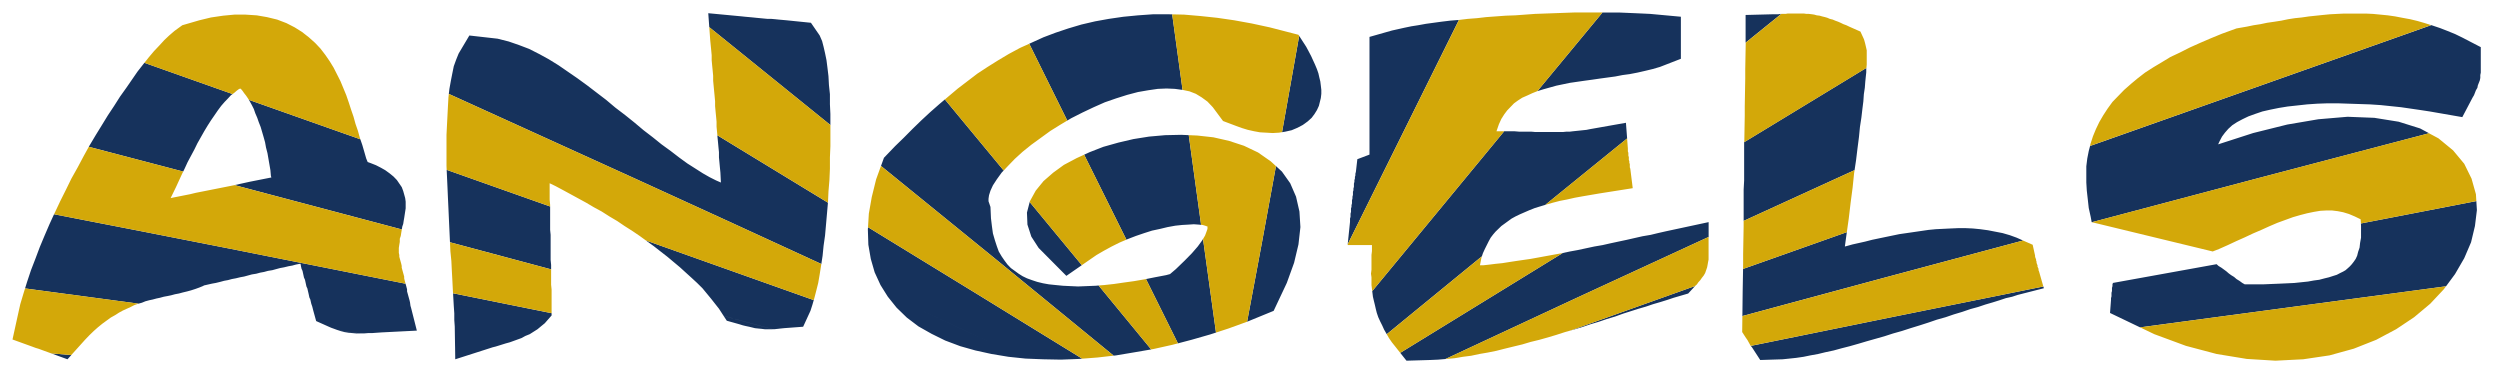
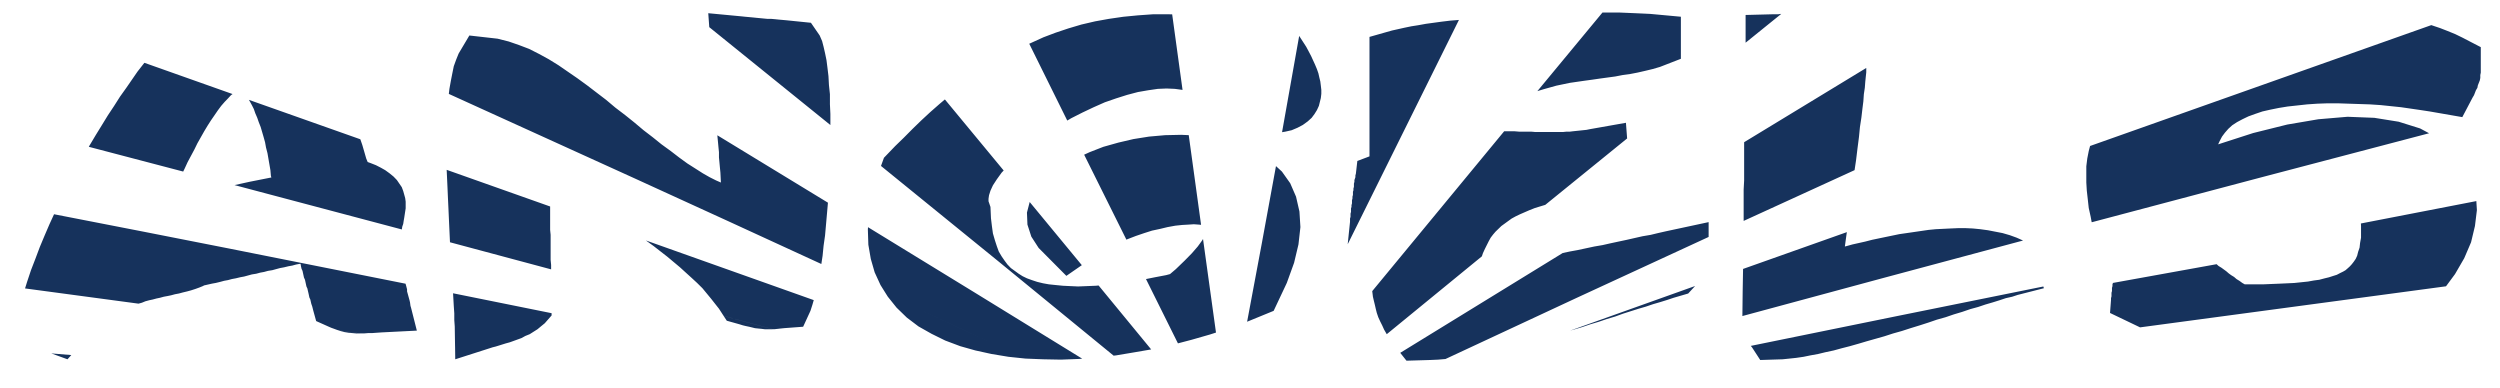
<svg xmlns="http://www.w3.org/2000/svg" version="1.1" id="Layer_1" x="0px" y="0px" width="200px" height="31px" viewBox="0 0 200 31" style="enable-background:new 0 0 200 31;" xml:space="preserve">
-   <path id="color2" style="fill:#16325C;" d="M27.129,26.448c0.565,0.075,1.128,0.153,1.694,0.229h-0.305l-0.311-0.028l-0.312-0.028  l-0.351-0.057l-0.312-0.084L27.129,26.448z M32.839,24.472l-0.038-0.282l-0.04-0.17l-0.039-0.141l-0.039-0.142l-0.039-0.142  l-0.039-0.142l-0.04-0.141v-0.171l-0.038-0.141L32.49,22.86l-0.04-0.142l-0.006-0.022c-9.328-1.874-18.694-3.729-28.12-5.557  l-0.367,0.8l-0.389,0.905l-0.39,0.933l-0.35,0.934l-0.35,0.905L2.167,22.55l-0.163,0.524c3.022,0.407,6.048,0.813,9.076,1.218  l0.272-0.074l0.273-0.113l0.313-0.085l0.27-0.057l0.313-0.084l0.273-0.057l0.311-0.085l0.311-0.057l0.272-0.057L14,23.539  l0.312-0.058l0.311-0.084l0.35-0.084l0.312-0.085l0.35-0.113l0.312-0.113l0.349-0.142v-0.028h0.04l0.622-0.141l0.313-0.057  l0.35-0.085l0.312-0.085l0.311-0.057l0.312-0.085l0.312-0.057l0.35-0.085l0.312-0.057l0.312-0.085l0.31-0.085l0.351-0.056  l0.312-0.085l0.312-0.057l0.311-0.085l0.351-0.057l0.31-0.086l0.312-0.084l0.312-0.057l0.35-0.085l0.312-0.056l0.31-0.085  l0.312-0.058h0.039l0.039,0.227l0.039,0.17l0.079,0.17l0.117,0.537l0.078,0.17l0.038,0.17l0.079,0.367l0.078,0.17l0.037,0.169  l0.041,0.17l0.038,0.17l0.04,0.198l0.078,0.169l0.077,0.34l0.078,0.227l0.078,0.31l0.234,0.849l1.011,0.452l0.195,0.085l0.233,0.084  l0.234,0.086l0.167,0.053c0.565,0.075,1.128,0.153,1.694,0.229h0.006h0.272l0.351-0.028h0.312l0.388-0.028l0.39-0.027l2.802-0.142  l-0.466-1.839L32.839,24.472z M14.656,13.725c-2.515-0.662-5.034-1.322-7.551-1.981l0.044-0.081l0.506-0.849l0.505-0.82L8.628,9.23  l0.507-0.764l0.467-0.735l0.505-0.707l0.468-0.679l0.429-0.622l0.466-0.595l0.083-0.103c2.351,0.833,4.7,1.667,7.052,2.499  l-0.129,0.092l-0.233,0.255l-0.272,0.282l-0.272,0.312l-0.273,0.367L17.153,9.23L16.88,9.626l-0.272,0.424l-0.272,0.452  l-0.272,0.481l-0.272,0.481l-0.234,0.48l-0.272,0.509l-0.273,0.509l-0.234,0.509L14.656,13.725z M4.106,28.273  c0.532,0.044,1.064,0.089,1.598,0.131l-0.305,0.339L4.106,28.273z M19.909,7.987c2.972,1.051,5.945,2.103,8.918,3.155l0.159,0.463  l0.156,0.537l0.155,0.538l0.117,0.283l0.234,0.084l0.429,0.169l0.388,0.199l0.352,0.198l0.35,0.254l0.312,0.254l0.273,0.283  l0.193,0.283l0.195,0.283l0.117,0.311l0.079,0.282l0.078,0.283l0.039,0.283v0.283v0.254l-0.039,0.255l-0.039,0.254l-0.039,0.254  l-0.04,0.226l-0.039,0.255l-0.078,0.226l-0.033,0.219c-4.455-1.186-8.915-2.369-13.382-3.548l1.192-0.263l0.429-0.085l0.429-0.085  l0.428-0.085l0.429-0.085h0.039l-0.039-0.141l-0.039-0.452l-0.078-0.453l-0.078-0.452l-0.078-0.453l-0.117-0.453l-0.077-0.424  l-0.118-0.423l-0.116-0.397l-0.116-0.395l-0.156-0.396l-0.117-0.34L20.423,9.06l-0.117-0.339L20.149,8.41l-0.154-0.282L19.909,7.987  z M35.734,13.587c2.761,0.977,5.518,1.955,8.277,2.932v0.261v0.424v0.396v0.396v0.396l0.039,0.396v0.396v0.396v0.396v0.396v0.424  l0.039,0.396v0.357c-2.695-0.724-5.391-1.446-8.09-2.167l-0.006-0.112l-0.039-0.849l-0.039-0.848l-0.039-0.877l-0.04-0.848  l-0.038-0.877l-0.039-0.849L35.734,13.587z M36.244,23.462c2.63,0.529,5.258,1.06,7.884,1.593v0.181l-0.546,0.623l-0.311,0.254  l-0.272,0.227l-0.312,0.197l-0.311,0.198l-0.351,0.142l-0.31,0.17l-0.312,0.113l-0.312,0.113l-0.312,0.112l-0.312,0.085  l-0.273,0.085l-0.271,0.085l-0.273,0.084l-0.234,0.058l-0.773,0.248c-0.745-0.104-1.492-0.207-2.239-0.312l-0.025-1.605  l-0.037-0.509v-0.537l-0.041-0.595l-0.037-0.649L36.244,23.462z M51.674,19.237c4.479,1.589,8.955,3.179,13.426,4.772l-0.109,0.378  l-0.155,0.48l-0.584,1.272l-1.519,0.113l-0.271,0.028l-0.234,0.027l-0.273,0.029H61.82c-1.311-0.356-2.62-0.713-3.933-1.068  l-0.37-0.572l-0.313-0.396l-0.311-0.396l-0.351-0.425l-0.349-0.423l-0.429-0.424l-0.428-0.396l-0.468-0.424l-0.466-0.425  l-0.507-0.424l-0.505-0.423l-0.546-0.424l-0.545-0.425l-0.546-0.395L51.674,19.237z M66.392,8.297l0.039,0.82v0.848v0.037  c-3.228-2.61-6.456-5.22-9.689-7.829l-0.081-1.116l2.686,0.254L59.62,1.34l0.312,0.028l0.311,0.029l0.272,0.028l0.896,0.086h0.31  l0.312,0.028l0.273,0.028l0.311,0.028l0.312,0.028l1.946,0.198l0.701,1.018l0.195,0.452l0.117,0.453l0.117,0.508l0.116,0.566  l0.079,0.622l0.078,0.65l0.038,0.707l0.078,0.736V8.297z M57.388,10.823c2.951,1.796,5.903,3.592,8.847,5.391v0.001l-0.077,0.877  l-0.077,0.876l-0.078,0.877l-0.117,0.82l-0.078,0.792l-0.101,0.663c-9.887-4.558-19.83-9.088-29.801-13.607l0.047-0.403l0.117-0.651  l0.117-0.594l0.115-0.565l0.195-0.537l0.195-0.481l0.857-1.442l2.258,0.255l0.894,0.226l0.819,0.283l0.817,0.311l0.778,0.396  l0.778,0.424l0.779,0.481l0.739,0.509l0.78,0.537l0.777,0.565l0.74,0.566l0.778,0.594l0.74,0.622l0.78,0.594l0.739,0.593l0.74,0.622  l0.738,0.566l0.701,0.565l0.74,0.537l0.661,0.509l0.661,0.481l0.623,0.396l0.621,0.396l0.546,0.311l0.506,0.254l0.39,0.17  l-0.039-0.792l-0.039-0.395l-0.039-0.424l-0.038-0.397v-0.424l-0.04-0.396l-0.039-0.424l-0.039-0.396L57.388,10.823z M36.406,27.718  c0.747,0.104,1.494,0.208,2.239,0.312l-2.225,0.713L36.406,27.718z M57.888,25.271c1.313,0.355,2.622,0.712,3.933,1.068h-0.1h-0.271  h-0.272l-0.233-0.029l-0.272-0.027l-0.273-0.028l-0.234-0.058l-0.233-0.056l-0.273-0.058l-0.234-0.056l-0.272-0.085l-1.011-0.283  L57.888,25.271z M75.591,7.955c1.567,1.895,3.137,3.789,4.703,5.685l-0.162,0.17l-0.388,0.538l-0.312,0.481l-0.195,0.424  l-0.116,0.367l-0.04,0.283v0.198l0.156,0.453l0.04,0.905l0.078,0.65l0.078,0.565l0.156,0.538l0.156,0.48l0.154,0.425l0.234,0.396  l0.234,0.34l0.233,0.311l0.272,0.282l0.313,0.227l0.31,0.226l0.312,0.197l0.351,0.17l0.39,0.142l0.428,0.142l0.466,0.113  l0.468,0.084l0.546,0.057l0.583,0.057l0.584,0.028l0.622,0.028l0.702-0.028l0.701-0.028l0.24-0.021  c1.404,1.705,2.804,3.409,4.205,5.114l-1.293,0.223l-1.518,0.255l-0.191,0.021c-6.174-5.073-12.382-10.13-18.612-15.177l0.236-0.653  l0.896-0.933l0.7-0.679l0.701-0.707l0.7-0.679l0.702-0.65l0.739-0.65L75.591,7.955z M94.235,27.469  c-0.852-1.715-1.705-3.431-2.556-5.145l0.716-0.143l0.894-0.17l0.312-0.084l0.467-0.397l0.701-0.677l0.583-0.594l0.467-0.538  l0.35-0.48l0.073-0.122c0.342,2.496,0.689,4.991,1.037,7.486l-0.486,0.157l-1.479,0.424L94.235,27.469z M105.667,6.854l0.039,0.339  v0.311l-0.039,0.34l-0.078,0.311l-0.077,0.312l-0.156,0.339l-0.194,0.312l-0.232,0.311l-0.313,0.283l-0.39,0.283l-0.428,0.226  l-0.467,0.197l-0.506,0.114l-0.262,0.043c0.46-2.565,0.919-5.132,1.37-7.702l0.564,0.872l0.196,0.367l0.193,0.367l0.155,0.34  l0.156,0.339l0.155,0.368l0.118,0.339l0.077,0.339l0.077,0.312L105.667,6.854z M69.44,18.175  c5.725,3.501,11.438,7.007,17.136,10.519l-0.255,0.021l-1.439,0.056l-1.441-0.028l-1.4-0.056l-0.056-0.006  c-3.691-1.729-7.39-3.452-11.102-5.17l-0.442-0.707l-0.468-1.018l-0.31-1.075l-0.195-1.131l-0.039-1.216L69.44,18.175z   M99.769,25.738c0.784-4.143,1.557-8.291,2.309-12.449l0.476,0.437l0.663,0.934l0.466,1.074l0.272,1.188l0.078,1.244l-0.156,1.386  l-0.35,1.471l-0.583,1.612l-1.052,2.233L99.769,25.738z M82.375,16.16c1.391,1.684,2.782,3.368,4.171,5.053l-1.237,0.856  l-2.218-2.234l-0.585-0.905l-0.311-0.962l-0.039-0.961L82.375,16.16z M95.099,10.812c0.329,2.391,0.657,4.783,0.987,7.173  l-0.188-0.017l-0.39-0.028l-0.428,0.028l-0.506,0.029l-0.545,0.057l-0.623,0.113l-0.583,0.141l-0.662,0.142l-0.622,0.198  l-0.663,0.226l-0.662,0.254l-0.102,0.044c-1.127-2.266-2.255-4.531-3.38-6.797l0.445-0.204l1.09-0.425l1.207-0.339l1.206-0.282  l1.246-0.198l1.285-0.113l1.284-0.028L95.099,10.812z M93.774,1.148c0.277,2.015,0.553,4.029,0.83,6.044L93.99,7.109l-0.661-0.029  l-0.702,0.029l-0.779,0.113l-0.817,0.142L90.175,7.59L89.28,7.873l-0.896,0.311L87.49,8.58l-0.896,0.424l-0.895,0.453l-0.318,0.188  c-1.016-2.048-2.029-4.098-3.042-6.146l0.208-0.094l0.933-0.424l0.975-0.368l1.011-0.339l1.05-0.312l1.091-0.254l1.089-0.197  l1.169-0.17l1.167-0.113l1.207-0.086h1.245L93.774,1.148z M70.883,23.511c3.711,1.718,7.41,3.441,11.102,5.17l-1.306-0.137  l-1.363-0.226l-1.285-0.282l-1.206-0.34l-1.207-0.453l-1.089-0.537l-1.052-0.594l-0.933-0.707l-0.816-0.792l-0.702-0.876  L70.883,23.511z M133.264,18.505l3.426-0.735v1.186c-7.05,3.24-14.067,6.493-21.052,9.765l-0.59,0.05l-0.623,0.028l-1.907,0.057  l-0.498-0.629c4.324-2.666,8.656-5.327,12.996-7.985l0.581-0.124l0.623-0.113l0.661-0.142l0.662-0.142l0.662-0.113l0.622-0.141  l0.661-0.142l0.662-0.141l0.623-0.142l0.622-0.141l0.662-0.113l0.585-0.142L133.264,18.505z M125.614,26.449  c3.332-1.189,6.658-2.382,9.996-3.569l-0.01,0.009l-0.546,0.593l-1.167,0.341l-0.507,0.17l-0.544,0.169l-0.584,0.17l-0.584,0.198  l-0.584,0.169l-0.623,0.198l-0.623,0.198l-0.622,0.226l-0.663,0.198l-0.662,0.226l-0.66,0.197l-0.662,0.226l-0.661,0.198  L125.614,26.449z M122.987,7.294c1.736-2.098,3.474-4.196,5.212-6.294h0.628h0.661l0.662,0.028l0.662,0.028l0.622,0.028l0.585,0.028  l2.452,0.226v3.365l-1.674,0.65l-0.584,0.17l-0.585,0.141l-0.621,0.142l-0.585,0.113L129.8,6.006l-0.583,0.113l-0.623,0.084  l-0.623,0.085l-0.583,0.085l-0.624,0.085l-0.583,0.084l-0.584,0.085l-0.545,0.113l-0.544,0.113l-0.507,0.142l-0.507,0.142  l-0.468,0.142L122.987,7.294z M116.714,1.595c-2.961,5.984-5.927,11.966-8.898,17.945l0.186-1.799v-0.113v-0.141l0.04-0.141v-0.255  l0.039-0.141v-0.142v-0.142l0.039-0.113v-0.141l0.039-0.142V16.13v-0.113l0.038-0.141v-0.142l0.039-0.141V15.48v-0.141l0.039-0.113  v-0.142l0.039-0.141v-0.142v-0.113l0.039-0.142v-0.142l0.04-0.113V14.15l0.038-0.113v-0.141l0.039-0.142l0.117-1.018l0.972-0.368  V2.952l1.792-0.509l0.506-0.113l0.505-0.113l0.546-0.113l0.544-0.085l0.624-0.113l0.623-0.085l0.622-0.085l0.701-0.085  L116.714,1.595z M118.55,20.507c-2.543,2.073-5.076,4.152-7.611,6.229l-0.016-0.029l-0.196-0.339l-0.154-0.34l-0.156-0.31  l-0.155-0.339l-0.117-0.341l-0.079-0.31l-0.077-0.339l-0.077-0.312l-0.079-0.339l-0.038-0.312l-0.017-0.136  c3.512-4.266,7.029-8.528,10.555-12.788h0.128h0.351h0.35l0.35,0.029h0.351h0.312h0.312l0.312,0.028h0.311h0.313h0.272h0.272h0.272  h0.273h0.271h0.273l0.272-0.028h0.272l0.232-0.029l0.273-0.028l0.273-0.028l0.271-0.029l0.272-0.028l0.273-0.056l2.881-0.509  l0.095,1.253c-2.187,1.768-4.366,3.541-6.547,5.312l-0.36,0.109l-0.467,0.142l-0.429,0.169l-0.389,0.169l-0.39,0.17l-0.351,0.169  l-0.309,0.17l-0.274,0.198l-0.272,0.198l-0.273,0.198l-0.233,0.226l-0.234,0.227l-0.194,0.227l-0.193,0.254l-0.156,0.283  l-0.155,0.31l-0.156,0.312l-0.155,0.339L118.55,20.507z M142.498,1.114c-0.95,0.767-1.9,1.535-2.85,2.302V3.348V1.198l2.18-0.057  h0.233h0.196l0.194-0.028H142.498z M161.845,19.242c-7.506,2.004-14.99,4.018-22.454,6.042l0.023-1.999l0.031-1.77  c2.765-0.983,5.534-1.963,8.303-2.944l-0.044,0.302l-0.115,0.848l0.115-0.028l0.508-0.141l0.506-0.113l0.504-0.113l0.547-0.141  l0.545-0.114l0.543-0.113l0.547-0.113l0.545-0.113l0.584-0.084l0.584-0.085l0.583-0.085l0.585-0.085l0.583-0.057l0.583-0.028  l0.586-0.029l0.621-0.027h0.585l0.584,0.027l0.583,0.057l0.623,0.085l0.584,0.113l0.584,0.113l0.582,0.169l0.546,0.198  L161.845,19.242z M148.365,13.612c-2.962,1.351-5.919,2.705-8.873,4.061v-0.299v-2.205l0.039-0.736v-2.234v-0.735l0.001-0.088  c3.255-1.981,6.511-3.961,9.771-5.94l-0.002,0.003V5.78l-0.039,0.368l-0.04,0.395l-0.037,0.481l-0.077,0.509l-0.039,0.565  l-0.078,0.623L148.912,9.4l-0.117,0.763l-0.077,0.792l-0.117,0.904l-0.117,0.962L148.365,13.612z M163.468,22.919l0.041,0.14  l-2.102,0.537l-0.43,0.142l-0.505,0.113l-0.507,0.169l-0.545,0.17l-0.583,0.17l-0.585,0.197l-0.622,0.17l-0.661,0.226l-0.663,0.198  l-0.661,0.227l-0.7,0.197l-0.661,0.227l-0.702,0.226l-0.739,0.227l-0.7,0.227l-0.701,0.197l-0.7,0.227l-0.701,0.198l-0.701,0.198  l-0.66,0.196l-0.701,0.199l-0.662,0.169l-0.622,0.171l-0.661,0.141l-0.585,0.142l-0.623,0.113l-0.544,0.112l-0.584,0.085  l-0.546,0.058l-0.544,0.056l-1.79,0.057l-0.662-1.018l-0.093-0.111C147.849,26.079,155.648,24.493,163.468,22.919z M198.463,3.772  v1.131v0.255v0.226V5.61v0.198l-0.039,0.198v0.226l-0.039,0.198l-0.078,0.198l-0.078,0.197l-0.038,0.198l-0.117,0.198l-0.077,0.198  l-0.077,0.197l-0.118,0.198l-0.817,1.555l-2.607-0.453l-0.74-0.113l-0.777-0.113l-0.779-0.113l-0.817-0.085l-0.816-0.085  l-0.858-0.057l-0.855-0.028l-0.856-0.028l-0.855-0.029h-0.816l-0.818,0.029l-0.818,0.056l-0.777,0.085l-0.779,0.085l-0.701,0.113  l-0.7,0.142l-0.621,0.141l-0.585,0.199l-0.545,0.198l-0.469,0.226l-0.427,0.227l-0.39,0.254l-0.311,0.283l-0.273,0.311l-0.233,0.312  l-0.194,0.368l-0.117,0.254l2.803-0.905l2.725-0.679l2.491-0.424l2.336-0.198l2.141,0.084l1.946,0.312l1.714,0.537l0.72,0.386  c-9.018,2.358-18.005,4.731-26.969,7.115l-0.025-0.007l-0.078-0.424l-0.156-0.707l-0.078-0.707l-0.077-0.679l-0.039-0.65v-0.65  v-0.65l0.077-0.622l0.117-0.594l0.107-0.407c9.104-3.221,18.204-6.443,27.298-9.669l0.114,0.038l0.585,0.197l0.584,0.227  l0.624,0.254l0.582,0.283L198.463,3.772z M188.872,17.878c3.072-0.6,6.151-1.197,9.235-1.791l0.045,0.721l-0.156,1.272l-0.311,1.301  l-0.545,1.273l-0.738,1.273l-0.721,0.977c-8.152,1.098-16.331,2.184-24.475,3.285l-2.404-1.152l0.079-1.045v-0.142l0.038-0.143  v-0.141v-0.142l0.039-0.141v-0.143V23.03l0.04-0.142v-0.142l0.038-0.112l8.291-1.499l0.155,0.142l0.233,0.141l0.195,0.142  l0.194,0.142l0.194,0.169l0.195,0.142l0.233,0.143l0.194,0.169l0.232,0.142l0.233,0.17l0.196,0.112h0.739h0.699l0.663-0.028  l0.662-0.027l0.622-0.028l0.585-0.028l0.544-0.057l0.544-0.057l0.469-0.085l0.429-0.057l0.428-0.113l0.352-0.085l0.349-0.113  l0.273-0.085l0.272-0.142l0.233-0.113l0.194-0.112l0.196-0.17l0.155-0.142l0.155-0.169l0.154-0.198l0.156-0.226l0.117-0.255  l0.078-0.311l0.116-0.34l0.04-0.368l0.077-0.424v-0.452v-0.481L188.872,17.878z" />
-   <path id="color1" style="fill:#D3A809;" d="M2.004,23.074c3.022,0.407,6.048,0.813,9.076,1.218l-0.039,0.011l-0.311,0.113  l-0.273,0.141l-0.311,0.142L9.835,24.84l-0.311,0.169l-0.311,0.199l-0.351,0.197L8.55,25.632l-0.349,0.254l-0.351,0.283  l-0.351,0.312l-0.35,0.339l-0.351,0.367l-1.096,1.217c-0.533-0.042-1.065-0.087-1.598-0.131l-0.576-0.209l-0.155-0.057L3.218,27.95  l-0.155-0.056l-0.195-0.057l-0.156-0.057l-0.156-0.058L1,27.159l0.428-1.951l0.195-0.877l0.271-0.905L2.004,23.074z M32.412,22.578  l-0.039-0.142l-0.039-0.17v-0.142l-0.04-0.142l-0.039-0.142l-0.039-0.141l-0.039-0.142l-0.039-0.142v-0.141L32.1,21.106  l-0.039-0.141l-0.039-0.141l-0.039-0.142l-0.039-0.141V20.4l-0.038-0.169v-0.142v-0.255l0.038-0.254l0.039-0.226v-0.255l0.078-0.226  l0.039-0.255l0.039-0.226l0.006-0.035c-4.455-1.186-8.915-2.369-13.382-3.548l-0.091,0.02l-0.429,0.085l-0.427,0.085l-0.429,0.085  l-0.429,0.085l-0.427,0.085l-0.429,0.085l-0.428,0.084l-0.468,0.113l-0.429,0.085l-0.427,0.085l-0.429,0.084l-0.272,0.057  l0.194-0.396l0.234-0.481l0.234-0.509l0.234-0.509l0.11-0.228c-2.515-0.662-5.034-1.322-7.551-1.981L6.682,12.51l-0.466,0.877  l-0.507,0.905l-0.428,0.877l-0.467,0.933l-0.427,0.905L4.324,17.14c9.426,1.827,18.792,3.683,28.12,5.557L32.412,22.578z   M18.749,7.42l0.195-0.17l0.155-0.113l0.117-0.057l0.078,0.057l0.117,0.142l0.117,0.169l0.156,0.198l0.156,0.227l0.07,0.115  c2.972,1.051,5.945,2.103,8.918,3.155l-0.036-0.104l-0.156-0.565L28.44,9.908l-0.156-0.565L28.09,8.778l-0.193-0.594l-0.195-0.566  l-0.233-0.565l-0.235-0.566L26.962,5.95l-0.273-0.538l-0.312-0.509l-0.349-0.508l-0.391-0.509L25.21,3.433l-0.506-0.452L24.16,2.556  l-0.585-0.367l-0.661-0.339l-0.74-0.283l-0.817-0.198l-0.818-0.141L19.645,1.17h-0.896l-0.895,0.084L16.88,1.397l-0.933,0.226  l-1.362,0.396l-0.624,0.453l-0.428,0.368l-0.389,0.368l-0.389,0.424l-0.429,0.452l-0.429,0.509l-0.345,0.434  c2.351,0.833,4.7,1.667,7.052,2.499L18.749,7.42z M36.031,20.089l0.078,0.792l0.039,0.792l0.04,0.735l0.037,0.734l0.019,0.319  c2.63,0.529,5.258,1.06,7.884,1.593v-1.063v-0.396v-0.424l-0.039-0.396V22.38v-0.396v-0.396v-0.039  c-2.695-0.724-5.391-1.446-8.09-2.167L36.031,20.089z M35.876,7.788l-0.04,0.707L35.798,9.23l-0.039,0.764l-0.039,0.792v0.82v0.82  v0.848l0.014,0.314c2.761,0.977,5.518,1.955,8.277,2.932v-0.135l-0.039-0.395v-0.397v-0.396v-0.396V14.66l0.467,0.226l0.583,0.311  l0.623,0.339l0.624,0.34l0.622,0.339l0.623,0.368l0.624,0.339l0.622,0.396l0.623,0.368l0.583,0.396l0.624,0.396l0.583,0.396  l0.501,0.364c4.479,1.589,8.955,3.179,13.426,4.772l0.046-0.159l0.155-0.595l0.156-0.621l0.117-0.68l0.116-0.735l0.016-0.101  c-9.887-4.558-19.83-9.088-29.801-13.607L35.876,7.788z M56.817,3.207l0.039,0.396l0.039,0.396l0.039,0.424v0.396l0.039,0.424  l0.04,0.397l0.039,0.424v0.396l0.078,0.82l0.038,0.395l0.039,0.424v0.396l0.039,0.424l0.039,0.396l0.039,0.424v0.396l0.04,0.424  l0.026,0.264c2.951,1.796,5.903,3.592,8.847,5.391l0.041-0.904l0.076-0.905l0.039-0.905v-0.904l0.039-0.905v-0.877v-0.812  c-3.228-2.61-6.456-5.22-9.689-7.829L56.817,3.207z M70.09,14.349l-0.349,1.414l-0.234,1.329l-0.066,1.083  c5.725,3.501,11.438,7.007,17.136,10.519l1.225-0.094l1.288-0.148c-6.174-5.073-12.382-10.13-18.612-15.177L70.09,14.349z   M86.128,12.652l-1.013,0.537l-0.856,0.622l-0.78,0.679l-0.622,0.764l-0.467,0.848l-0.016,0.059  c1.391,1.684,2.782,3.368,4.171,5.053l1.177-0.813l0.583-0.339l0.624-0.34l0.623-0.311l0.559-0.239  c-1.127-2.266-2.255-4.531-3.38-6.797L86.128,12.652z M81.611,3.829l-0.895,0.481l-0.855,0.509l-0.857,0.537l-0.818,0.537  l-0.778,0.594l-0.779,0.594L75.89,7.703l-0.299,0.253c1.567,1.895,3.137,3.789,4.703,5.685l0.346-0.367l0.545-0.565l0.622-0.566  l0.701-0.565l0.741-0.538l0.778-0.565l0.817-0.509l0.538-0.32c-1.016-2.048-2.029-4.098-3.042-6.146L81.611,3.829z M92.278,27.922  l1.518-0.339l0.439-0.114c-0.852-1.715-1.705-3.431-2.556-5.145l-0.14,0.027l-0.818,0.141l-0.818,0.113l-0.778,0.113l-0.779,0.085  l-0.46,0.036c1.404,1.705,2.804,3.409,4.205,5.114L92.278,27.922z M103.876,2.782l-2.297-0.593l-1.439-0.311l-1.401-0.255  l-1.363-0.198l-1.323-0.141L94.729,1.17l-0.955-0.022c0.277,2.015,0.553,4.029,0.83,6.044l0.009,0.001l0.544,0.114l0.507,0.197  l0.467,0.283l0.466,0.34l0.428,0.452l0.818,1.102l1.05,0.396l0.468,0.17l0.466,0.141l0.507,0.113l0.467,0.085l0.507,0.028  l0.505,0.029l0.506-0.029l0.245-0.041c0.46-2.565,0.919-5.132,1.37-7.702L103.876,2.782z M98.271,26.282l1.479-0.537l0.019-0.007  c0.784-4.143,1.557-8.291,2.309-12.449l-0.42-0.383l-1.012-0.707l-1.127-0.537l-1.208-0.396l-1.245-0.282l-1.285-0.142l-0.682-0.03  c0.329,2.391,0.657,4.783,0.987,7.173l0.123,0.012l0.194,0.057l0.156,0.056h0.039v0.057v0.141l-0.078,0.227l-0.117,0.311  l-0.161,0.274c0.342,2.496,0.689,4.991,1.037,7.486L98.271,26.282z M115.71,28.715l0.661-0.057l0.661-0.114l0.661-0.084l0.663-0.142  l0.662-0.113l0.7-0.142l0.662-0.169l0.7-0.171l0.701-0.169l0.662-0.197l0.7-0.171l0.701-0.197l0.662-0.198l0.699-0.226l0.407-0.115  c3.332-1.189,6.658-2.382,9.996-3.569l0.146-0.133l0.116-0.169l0.156-0.17l0.117-0.17l0.155-0.198l0.116-0.198l0.078-0.226  l0.078-0.227l0.038-0.198l0.039-0.226l0.039-0.198V20.57v-0.198v-0.197v-1.219c-7.05,3.24-14.067,6.493-21.052,9.765L115.71,28.715z   M124.936,20.259l-0.624,0.113l-0.622,0.113l-0.622,0.114l-0.623,0.113l-0.585,0.084l-0.583,0.085l-0.546,0.084l-0.545,0.086  l-0.546,0.056l-0.465,0.058l-0.507,0.056h-0.272l0.039-0.197l0.077-0.397l0.038-0.119c-2.543,2.073-5.076,4.152-7.611,6.229  l0.179,0.31l0.233,0.339l0.271,0.339l0.397,0.503c4.324-2.666,8.656-5.327,12.996-7.985L124.936,20.259z M123.729,16.356  l0.506-0.142l0.545-0.142l0.584-0.113l0.622-0.141l0.623-0.113l0.662-0.113l0.661-0.113l2.687-0.424l-0.195-1.556l-0.039-0.113  v-0.113v-0.141l-0.038-0.113v-0.113l-0.04-0.113V12.68v-0.114l-0.038-0.113v-0.113v-0.113l-0.039-0.114v-0.113v-0.113l-0.061-0.811  c-2.187,1.768-4.366,3.541-6.547,5.312L123.729,16.356z M120.069,10.502h-0.35l0.038-0.113l0.156-0.452l0.194-0.424l0.234-0.368  l0.233-0.311l0.272-0.282l0.273-0.283l0.31-0.226l0.352-0.227l0.389-0.17l0.429-0.198l0.388-0.154  c1.736-2.098,3.474-4.196,5.212-6.294h-0.073h-0.738h-0.741h-0.738l-0.779,0.028l-0.778,0.028l-0.778,0.028l-0.778,0.028  l-0.779,0.057l-0.778,0.057l-0.777,0.028l-0.779,0.057l-0.778,0.057l-0.739,0.085l-0.739,0.057l-0.701,0.084l-0.008,0.001  c-2.961,5.984-5.927,11.966-8.898,17.945l-0.007,0.067h1.944v0.198v0.283l-0.038,0.31v0.283v0.311v0.284v0.311l-0.039,0.312  l0.039,0.282v0.311v0.311l0.038,0.312l0.023,0.175c3.512-4.266,7.029-8.528,10.555-12.788H120.069z M163.119,21.701l-0.039-0.085  v-0.113l-0.038-0.085l-0.04-0.085V21.22l-0.039-0.084l-0.038-0.113v-0.085l-0.039-0.113V20.74l-0.04-0.085l-0.038-0.113v-0.085  l-0.194-0.876l-0.769-0.338c-7.506,2.004-14.99,4.018-22.454,6.042l-0.016,1.28l0.273,0.425l0.078,0.113l0.078,0.113l0.077,0.142  l0.079,0.14l0.076,0.142l0.025,0.03c7.787-1.591,15.586-3.177,23.406-4.751L163.119,21.701z M147.9,17.487l0.154-1.301l0.157-1.188  l0.116-1.131l0.037-0.255c-2.962,1.351-5.919,2.705-8.873,4.061v0.436l-0.04,2.234v0.735l-0.007,0.438  c2.765-0.983,5.534-1.963,8.303-2.944L147.9,17.487z M149.339,5.158V4.876V4.648V4.422V4.225V4.026l-0.038-0.17l-0.039-0.169  l-0.04-0.17l-0.037-0.142l-0.039-0.142l-0.038-0.113l-0.273-0.593l-0.895-0.396l-0.234-0.113l-0.232-0.084l-0.232-0.113  l-0.195-0.085l-0.233-0.085l-0.196-0.084l-0.232-0.056l-0.194-0.086l-0.194-0.057l-0.234-0.057l-0.194-0.057l-0.233-0.028  l-0.194-0.057l-0.195-0.029l-0.234-0.028h-0.194l-0.192-0.028h-0.196h-0.194h-0.195h-0.193h-0.156h-0.195h-0.194l-0.156,0.028  h-0.194h-0.146c-0.95,0.767-1.9,1.535-2.85,2.302l-0.039,2.137v0.735l-0.039,2.234v0.735l-0.037,2.118  c3.255-1.981,6.511-3.961,9.771-5.94L149.339,5.158z M172.345,26.734l2.529,0.934l2.453,0.65l2.413,0.396l2.297,0.141l2.22-0.113  l2.101-0.311l1.945-0.537l1.791-0.708l1.596-0.848l1.44-0.961l1.285-1.075l1.09-1.16l0.176-0.238  c-8.152,1.098-16.331,2.184-24.475,3.285L172.345,26.734z M177.016,20.118l0.506-0.198l0.701-0.312l0.662-0.31l0.7-0.312  l0.661-0.311l0.662-0.283l0.623-0.283l0.661-0.283l0.622-0.226l0.624-0.227l0.584-0.169l0.544-0.141l0.546-0.113l0.505-0.085  l0.507-0.028h0.428l0.468,0.057l0.428,0.084l0.468,0.142l0.467,0.197l0.467,0.227l0.023,0.334c3.072-0.6,6.151-1.197,9.235-1.791  l-0.034-0.552l-0.35-1.244l-0.584-1.188l-0.895-1.075l-1.169-0.961l-0.758-0.406c-9.018,2.358-18.005,4.731-26.969,7.115  L177.016,20.118z M193.986,1.849l-0.583-0.169l-0.585-0.142l-0.622-0.113l-0.584-0.113l-0.585-0.084l-0.582-0.057l-0.585-0.057  l-0.583-0.028h-0.584h-0.584h-0.585l-0.583,0.028l-0.544,0.028l-0.585,0.057l-0.545,0.057l-0.544,0.057l-0.584,0.085l-0.545,0.056  l-0.546,0.085l-0.544,0.113l-0.546,0.085l-0.584,0.085l-0.544,0.113l-0.546,0.084l-0.545,0.113l-0.817,0.142l-1.168,0.424  l-0.895,0.368l-0.856,0.368L175.186,3.8l-0.778,0.396l-0.779,0.367l-0.699,0.425l-0.663,0.396l-0.661,0.424L171.02,6.26  l-0.545,0.453l-0.544,0.48l-0.468,0.481l-0.466,0.48l-0.391,0.538l-0.35,0.537l-0.313,0.538l-0.271,0.565l-0.233,0.566l-0.194,0.594  l-0.05,0.187c9.104-3.221,18.204-6.443,27.298-9.669L193.986,1.849z" />
+   <path id="color2" style="fill:#16325C;" d="M27.129,26.448c0.565,0.075,1.128,0.153,1.694,0.229h-0.305l-0.311-0.028l-0.312-0.028  l-0.351-0.057l-0.312-0.084L27.129,26.448z M32.839,24.472l-0.038-0.282l-0.04-0.17l-0.039-0.141l-0.039-0.142l-0.039-0.142  l-0.039-0.142l-0.04-0.141v-0.171l-0.038-0.141L32.49,22.86l-0.04-0.142l-0.006-0.022c-9.328-1.874-18.694-3.729-28.12-5.557  l-0.367,0.8l-0.389,0.905l-0.39,0.933l-0.35,0.934l-0.35,0.905L2.167,22.55l-0.163,0.524c3.022,0.407,6.048,0.813,9.076,1.218  l0.272-0.074l0.273-0.113l0.313-0.085l0.27-0.057l0.313-0.084l0.273-0.057l0.311-0.085l0.311-0.057l0.272-0.057L14,23.539  l0.312-0.058l0.311-0.084l0.35-0.084l0.312-0.085l0.35-0.113l0.312-0.113l0.349-0.142v-0.028h0.04l0.622-0.141l0.313-0.057  l0.35-0.085l0.312-0.085l0.311-0.057l0.312-0.085l0.312-0.057l0.35-0.085l0.312-0.057l0.312-0.085l0.31-0.085l0.351-0.056  l0.312-0.085l0.312-0.057l0.311-0.085l0.351-0.057l0.31-0.086l0.312-0.084l0.312-0.057l0.35-0.085l0.312-0.056l0.31-0.085  l0.312-0.058h0.039l0.039,0.227l0.039,0.17l0.079,0.17l0.117,0.537l0.078,0.17l0.038,0.17l0.079,0.367l0.078,0.17l0.037,0.169  l0.041,0.17l0.038,0.17l0.04,0.198l0.078,0.169l0.077,0.34l0.078,0.227l0.078,0.31l0.234,0.849l1.011,0.452l0.195,0.085l0.233,0.084  l0.234,0.086l0.167,0.053c0.565,0.075,1.128,0.153,1.694,0.229h0.006h0.272l0.351-0.028h0.312l0.388-0.028l0.39-0.027l2.802-0.142  l-0.466-1.839L32.839,24.472z M14.656,13.725c-2.515-0.662-5.034-1.322-7.551-1.981l0.044-0.081l0.506-0.849l0.505-0.82L8.628,9.23  l0.507-0.764l0.467-0.735l0.505-0.707l0.468-0.679l0.429-0.622l0.466-0.595l0.083-0.103c2.351,0.833,4.7,1.667,7.052,2.499  l-0.129,0.092l-0.233,0.255l-0.272,0.282l-0.272,0.312l-0.273,0.367L17.153,9.23L16.88,9.626l-0.272,0.424l-0.272,0.452  l-0.272,0.481l-0.272,0.481l-0.234,0.48l-0.272,0.509l-0.273,0.509l-0.234,0.509L14.656,13.725z M4.106,28.273  c0.532,0.044,1.064,0.089,1.598,0.131l-0.305,0.339L4.106,28.273z M19.909,7.987c2.972,1.051,5.945,2.103,8.918,3.155l0.159,0.463  l0.156,0.537l0.155,0.538l0.117,0.283l0.234,0.084l0.429,0.169l0.388,0.199l0.352,0.198l0.35,0.254l0.312,0.254l0.273,0.283  l0.193,0.283l0.195,0.283l0.117,0.311l0.079,0.282l0.078,0.283l0.039,0.283v0.283v0.254l-0.039,0.255l-0.039,0.254l-0.039,0.254  l-0.04,0.226l-0.039,0.255l-0.078,0.226l-0.033,0.219c-4.455-1.186-8.915-2.369-13.382-3.548l1.192-0.263l0.429-0.085l0.429-0.085  l0.428-0.085l0.429-0.085h0.039l-0.039-0.141l-0.039-0.452l-0.078-0.453l-0.078-0.452l-0.078-0.453l-0.117-0.453l-0.077-0.424  l-0.118-0.423l-0.116-0.397l-0.116-0.395l-0.156-0.396l-0.117-0.34L20.423,9.06l-0.117-0.339L20.149,8.41l-0.154-0.282L19.909,7.987  z M35.734,13.587c2.761,0.977,5.518,1.955,8.277,2.932v0.261v0.424v0.396v0.396v0.396l0.039,0.396v0.396v0.396v0.396v0.396v0.424  l0.039,0.396v0.357c-2.695-0.724-5.391-1.446-8.09-2.167l-0.006-0.112l-0.039-0.849l-0.039-0.848l-0.039-0.877l-0.04-0.848  l-0.038-0.877l-0.039-0.849L35.734,13.587z M36.244,23.462c2.63,0.529,5.258,1.06,7.884,1.593v0.181l-0.546,0.623l-0.311,0.254  l-0.272,0.227l-0.312,0.197l-0.311,0.198l-0.351,0.142l-0.31,0.17l-0.312,0.113l-0.312,0.113l-0.312,0.112l-0.312,0.085  l-0.273,0.085l-0.271,0.085l-0.273,0.084l-0.234,0.058l-0.773,0.248c-0.745-0.104-1.492-0.207-2.239-0.312l-0.025-1.605  l-0.037-0.509v-0.537l-0.041-0.595l-0.037-0.649L36.244,23.462z M51.674,19.237c4.479,1.589,8.955,3.179,13.426,4.772l-0.109,0.378  l-0.155,0.48l-0.584,1.272l-1.519,0.113l-0.271,0.028l-0.234,0.027l-0.273,0.029H61.82c-1.311-0.356-2.62-0.713-3.933-1.068  l-0.37-0.572l-0.313-0.396l-0.311-0.396l-0.351-0.425l-0.349-0.423l-0.429-0.424l-0.428-0.396l-0.468-0.424l-0.466-0.425  l-0.507-0.424l-0.505-0.423l-0.546-0.424l-0.545-0.425l-0.546-0.395L51.674,19.237z M66.392,8.297l0.039,0.82v0.848v0.037  c-3.228-2.61-6.456-5.22-9.689-7.829l-0.081-1.116l2.686,0.254L59.62,1.34l0.312,0.028l0.311,0.029l0.272,0.028l0.896,0.086h0.31  l0.312,0.028l0.273,0.028l0.311,0.028l0.312,0.028l1.946,0.198l0.701,1.018l0.195,0.452l0.117,0.453l0.117,0.508l0.116,0.566  l0.079,0.622l0.078,0.65l0.038,0.707l0.078,0.736V8.297z M57.388,10.823c2.951,1.796,5.903,3.592,8.847,5.391v0.001l-0.077,0.877  l-0.077,0.876l-0.078,0.877l-0.117,0.82l-0.078,0.792l-0.101,0.663c-9.887-4.558-19.83-9.088-29.801-13.607l0.047-0.403l0.117-0.651  l0.117-0.594l0.115-0.565l0.195-0.537l0.195-0.481l0.857-1.442l2.258,0.255l0.894,0.226l0.819,0.283l0.817,0.311l0.778,0.396  l0.778,0.424l0.779,0.481l0.739,0.509l0.78,0.537l0.777,0.565l0.74,0.566l0.778,0.594l0.74,0.622l0.78,0.594l0.739,0.593l0.74,0.622  l0.738,0.566l0.701,0.565l0.74,0.537l0.661,0.509l0.661,0.481l0.623,0.396l0.621,0.396l0.546,0.311l0.506,0.254l0.39,0.17  l-0.039-0.792l-0.039-0.395l-0.039-0.424l-0.038-0.397v-0.424l-0.04-0.396l-0.039-0.424l-0.039-0.396L57.388,10.823z M36.406,27.718  c0.747,0.104,1.494,0.208,2.239,0.312l-2.225,0.713L36.406,27.718z M57.888,25.271c1.313,0.355,2.622,0.712,3.933,1.068h-0.1h-0.271  h-0.272l-0.233-0.029l-0.272-0.027l-0.273-0.028l-0.234-0.058l-0.233-0.056l-0.273-0.058l-0.234-0.056l-0.272-0.085l-1.011-0.283  L57.888,25.271z M75.591,7.955c1.567,1.895,3.137,3.789,4.703,5.685l-0.162,0.17l-0.388,0.538l-0.312,0.481l-0.195,0.424  l-0.116,0.367l-0.04,0.283v0.198l0.156,0.453l0.04,0.905l0.078,0.65l0.078,0.565l0.156,0.538l0.156,0.48l0.154,0.425l0.234,0.396  l0.234,0.34l0.233,0.311l0.272,0.282l0.313,0.227l0.31,0.226l0.312,0.197l0.351,0.17l0.39,0.142l0.428,0.142l0.466,0.113  l0.468,0.084l0.546,0.057l0.583,0.057l0.584,0.028l0.622,0.028l0.702-0.028l0.701-0.028l0.24-0.021  c1.404,1.705,2.804,3.409,4.205,5.114l-1.293,0.223l-1.518,0.255l-0.191,0.021c-6.174-5.073-12.382-10.13-18.612-15.177l0.236-0.653  l0.896-0.933l0.7-0.679l0.701-0.707l0.7-0.679l0.702-0.65l0.739-0.65L75.591,7.955z M94.235,27.469  c-0.852-1.715-1.705-3.431-2.556-5.145l0.716-0.143l0.894-0.17l0.312-0.084l0.467-0.397l0.701-0.677l0.583-0.594l0.467-0.538  l0.35-0.48l0.073-0.122c0.342,2.496,0.689,4.991,1.037,7.486l-0.486,0.157l-1.479,0.424L94.235,27.469z M105.667,6.854l0.039,0.339  v0.311l-0.039,0.34l-0.078,0.311l-0.077,0.312l-0.156,0.339l-0.194,0.312l-0.232,0.311l-0.313,0.283l-0.39,0.283l-0.428,0.226  l-0.467,0.197l-0.506,0.114l-0.262,0.043c0.46-2.565,0.919-5.132,1.37-7.702l0.564,0.872l0.196,0.367l0.193,0.367l0.155,0.34  l0.156,0.339l0.155,0.368l0.118,0.339l0.077,0.339l0.077,0.312L105.667,6.854z M69.44,18.175  c5.725,3.501,11.438,7.007,17.136,10.519l-0.255,0.021l-1.439,0.056l-1.441-0.028l-1.4-0.056l-0.056-0.006  c-3.691-1.729-7.39-3.452-11.102-5.17l-0.442-0.707l-0.468-1.018l-0.31-1.075l-0.195-1.131l-0.039-1.216L69.44,18.175z   M99.769,25.738c0.784-4.143,1.557-8.291,2.309-12.449l0.476,0.437l0.663,0.934l0.466,1.074l0.272,1.188l0.078,1.244l-0.156,1.386  l-0.35,1.471l-0.583,1.612l-1.052,2.233L99.769,25.738z M82.375,16.16c1.391,1.684,2.782,3.368,4.171,5.053l-1.237,0.856  l-2.218-2.234l-0.585-0.905l-0.311-0.962l-0.039-0.961L82.375,16.16z M95.099,10.812c0.329,2.391,0.657,4.783,0.987,7.173  l-0.188-0.017l-0.39-0.028l-0.428,0.028l-0.506,0.029l-0.545,0.057l-0.623,0.113l-0.583,0.141l-0.662,0.142l-0.622,0.198  l-0.663,0.226l-0.662,0.254l-0.102,0.044c-1.127-2.266-2.255-4.531-3.38-6.797l0.445-0.204l1.09-0.425l1.207-0.339l1.206-0.282  l1.246-0.198l1.285-0.113l1.284-0.028L95.099,10.812z M93.774,1.148c0.277,2.015,0.553,4.029,0.83,6.044L93.99,7.109l-0.661-0.029  l-0.702,0.029l-0.779,0.113l-0.817,0.142L90.175,7.59L89.28,7.873l-0.896,0.311L87.49,8.58l-0.896,0.424l-0.895,0.453l-0.318,0.188  c-1.016-2.048-2.029-4.098-3.042-6.146l0.208-0.094l0.933-0.424l0.975-0.368l1.011-0.339l1.05-0.312l1.091-0.254l1.089-0.197  l1.169-0.17l1.167-0.113l1.207-0.086h1.245L93.774,1.148z M70.883,23.511c3.711,1.718,7.41,3.441,11.102,5.17l-1.306-0.137  l-1.363-0.226l-1.285-0.282l-1.206-0.34l-1.207-0.453l-1.089-0.537l-1.052-0.594l-0.933-0.707l-0.816-0.792l-0.702-0.876  L70.883,23.511z M133.264,18.505l3.426-0.735v1.186c-7.05,3.24-14.067,6.493-21.052,9.765l-0.59,0.05l-0.623,0.028l-1.907,0.057  l-0.498-0.629c4.324-2.666,8.656-5.327,12.996-7.985l0.581-0.124l0.623-0.113l0.661-0.142l0.662-0.142l0.662-0.113l0.622-0.141  l0.661-0.142l0.662-0.141l0.623-0.142l0.622-0.141l0.662-0.113l0.585-0.142L133.264,18.505z M125.614,26.449  c3.332-1.189,6.658-2.382,9.996-3.569l-0.01,0.009l-0.546,0.593l-1.167,0.341l-0.507,0.17l-0.544,0.169l-0.584,0.17l-0.584,0.198  l-0.584,0.169l-0.623,0.198l-0.623,0.198l-0.622,0.226l-0.663,0.198l-0.662,0.226l-0.66,0.197l-0.662,0.226l-0.661,0.198  L125.614,26.449z M122.987,7.294c1.736-2.098,3.474-4.196,5.212-6.294h0.628h0.661l0.662,0.028l0.662,0.028l0.622,0.028l0.585,0.028  l2.452,0.226v3.365l-1.674,0.65l-0.584,0.17l-0.585,0.141l-0.621,0.142l-0.585,0.113L129.8,6.006l-0.583,0.113l-0.623,0.084  l-0.623,0.085l-0.583,0.085l-0.624,0.085l-0.583,0.084l-0.584,0.085l-0.545,0.113l-0.544,0.113l-0.507,0.142l-0.507,0.142  l-0.468,0.142L122.987,7.294z M116.714,1.595c-2.961,5.984-5.927,11.966-8.898,17.945l0.186-1.799v-0.113v-0.141l0.04-0.141v-0.255  l0.039-0.141v-0.142v-0.142l0.039-0.113v-0.141l0.039-0.142V16.13v-0.113l0.038-0.141v-0.142l0.039-0.141V15.48v-0.141l0.039-0.113  v-0.142l0.039-0.141v-0.142v-0.113l0.039-0.142v-0.142l0.04-0.113l0.038-0.113v-0.141l0.039-0.142l0.117-1.018l0.972-0.368  V2.952l1.792-0.509l0.506-0.113l0.505-0.113l0.546-0.113l0.544-0.085l0.624-0.113l0.623-0.085l0.622-0.085l0.701-0.085  L116.714,1.595z M118.55,20.507c-2.543,2.073-5.076,4.152-7.611,6.229l-0.016-0.029l-0.196-0.339l-0.154-0.34l-0.156-0.31  l-0.155-0.339l-0.117-0.341l-0.079-0.31l-0.077-0.339l-0.077-0.312l-0.079-0.339l-0.038-0.312l-0.017-0.136  c3.512-4.266,7.029-8.528,10.555-12.788h0.128h0.351h0.35l0.35,0.029h0.351h0.312h0.312l0.312,0.028h0.311h0.313h0.272h0.272h0.272  h0.273h0.271h0.273l0.272-0.028h0.272l0.232-0.029l0.273-0.028l0.273-0.028l0.271-0.029l0.272-0.028l0.273-0.056l2.881-0.509  l0.095,1.253c-2.187,1.768-4.366,3.541-6.547,5.312l-0.36,0.109l-0.467,0.142l-0.429,0.169l-0.389,0.169l-0.39,0.17l-0.351,0.169  l-0.309,0.17l-0.274,0.198l-0.272,0.198l-0.273,0.198l-0.233,0.226l-0.234,0.227l-0.194,0.227l-0.193,0.254l-0.156,0.283  l-0.155,0.31l-0.156,0.312l-0.155,0.339L118.55,20.507z M142.498,1.114c-0.95,0.767-1.9,1.535-2.85,2.302V3.348V1.198l2.18-0.057  h0.233h0.196l0.194-0.028H142.498z M161.845,19.242c-7.506,2.004-14.99,4.018-22.454,6.042l0.023-1.999l0.031-1.77  c2.765-0.983,5.534-1.963,8.303-2.944l-0.044,0.302l-0.115,0.848l0.115-0.028l0.508-0.141l0.506-0.113l0.504-0.113l0.547-0.141  l0.545-0.114l0.543-0.113l0.547-0.113l0.545-0.113l0.584-0.084l0.584-0.085l0.583-0.085l0.585-0.085l0.583-0.057l0.583-0.028  l0.586-0.029l0.621-0.027h0.585l0.584,0.027l0.583,0.057l0.623,0.085l0.584,0.113l0.584,0.113l0.582,0.169l0.546,0.198  L161.845,19.242z M148.365,13.612c-2.962,1.351-5.919,2.705-8.873,4.061v-0.299v-2.205l0.039-0.736v-2.234v-0.735l0.001-0.088  c3.255-1.981,6.511-3.961,9.771-5.94l-0.002,0.003V5.78l-0.039,0.368l-0.04,0.395l-0.037,0.481l-0.077,0.509l-0.039,0.565  l-0.078,0.623L148.912,9.4l-0.117,0.763l-0.077,0.792l-0.117,0.904l-0.117,0.962L148.365,13.612z M163.468,22.919l0.041,0.14  l-2.102,0.537l-0.43,0.142l-0.505,0.113l-0.507,0.169l-0.545,0.17l-0.583,0.17l-0.585,0.197l-0.622,0.17l-0.661,0.226l-0.663,0.198  l-0.661,0.227l-0.7,0.197l-0.661,0.227l-0.702,0.226l-0.739,0.227l-0.7,0.227l-0.701,0.197l-0.7,0.227l-0.701,0.198l-0.701,0.198  l-0.66,0.196l-0.701,0.199l-0.662,0.169l-0.622,0.171l-0.661,0.141l-0.585,0.142l-0.623,0.113l-0.544,0.112l-0.584,0.085  l-0.546,0.058l-0.544,0.056l-1.79,0.057l-0.662-1.018l-0.093-0.111C147.849,26.079,155.648,24.493,163.468,22.919z M198.463,3.772  v1.131v0.255v0.226V5.61v0.198l-0.039,0.198v0.226l-0.039,0.198l-0.078,0.198l-0.078,0.197l-0.038,0.198l-0.117,0.198l-0.077,0.198  l-0.077,0.197l-0.118,0.198l-0.817,1.555l-2.607-0.453l-0.74-0.113l-0.777-0.113l-0.779-0.113l-0.817-0.085l-0.816-0.085  l-0.858-0.057l-0.855-0.028l-0.856-0.028l-0.855-0.029h-0.816l-0.818,0.029l-0.818,0.056l-0.777,0.085l-0.779,0.085l-0.701,0.113  l-0.7,0.142l-0.621,0.141l-0.585,0.199l-0.545,0.198l-0.469,0.226l-0.427,0.227l-0.39,0.254l-0.311,0.283l-0.273,0.311l-0.233,0.312  l-0.194,0.368l-0.117,0.254l2.803-0.905l2.725-0.679l2.491-0.424l2.336-0.198l2.141,0.084l1.946,0.312l1.714,0.537l0.72,0.386  c-9.018,2.358-18.005,4.731-26.969,7.115l-0.025-0.007l-0.078-0.424l-0.156-0.707l-0.078-0.707l-0.077-0.679l-0.039-0.65v-0.65  v-0.65l0.077-0.622l0.117-0.594l0.107-0.407c9.104-3.221,18.204-6.443,27.298-9.669l0.114,0.038l0.585,0.197l0.584,0.227  l0.624,0.254l0.582,0.283L198.463,3.772z M188.872,17.878c3.072-0.6,6.151-1.197,9.235-1.791l0.045,0.721l-0.156,1.272l-0.311,1.301  l-0.545,1.273l-0.738,1.273l-0.721,0.977c-8.152,1.098-16.331,2.184-24.475,3.285l-2.404-1.152l0.079-1.045v-0.142l0.038-0.143  v-0.141v-0.142l0.039-0.141v-0.143V23.03l0.04-0.142v-0.142l0.038-0.112l8.291-1.499l0.155,0.142l0.233,0.141l0.195,0.142  l0.194,0.142l0.194,0.169l0.195,0.142l0.233,0.143l0.194,0.169l0.232,0.142l0.233,0.17l0.196,0.112h0.739h0.699l0.663-0.028  l0.662-0.027l0.622-0.028l0.585-0.028l0.544-0.057l0.544-0.057l0.469-0.085l0.429-0.057l0.428-0.113l0.352-0.085l0.349-0.113  l0.273-0.085l0.272-0.142l0.233-0.113l0.194-0.112l0.196-0.17l0.155-0.142l0.155-0.169l0.154-0.198l0.156-0.226l0.117-0.255  l0.078-0.311l0.116-0.34l0.04-0.368l0.077-0.424v-0.452v-0.481L188.872,17.878z" />
</svg>